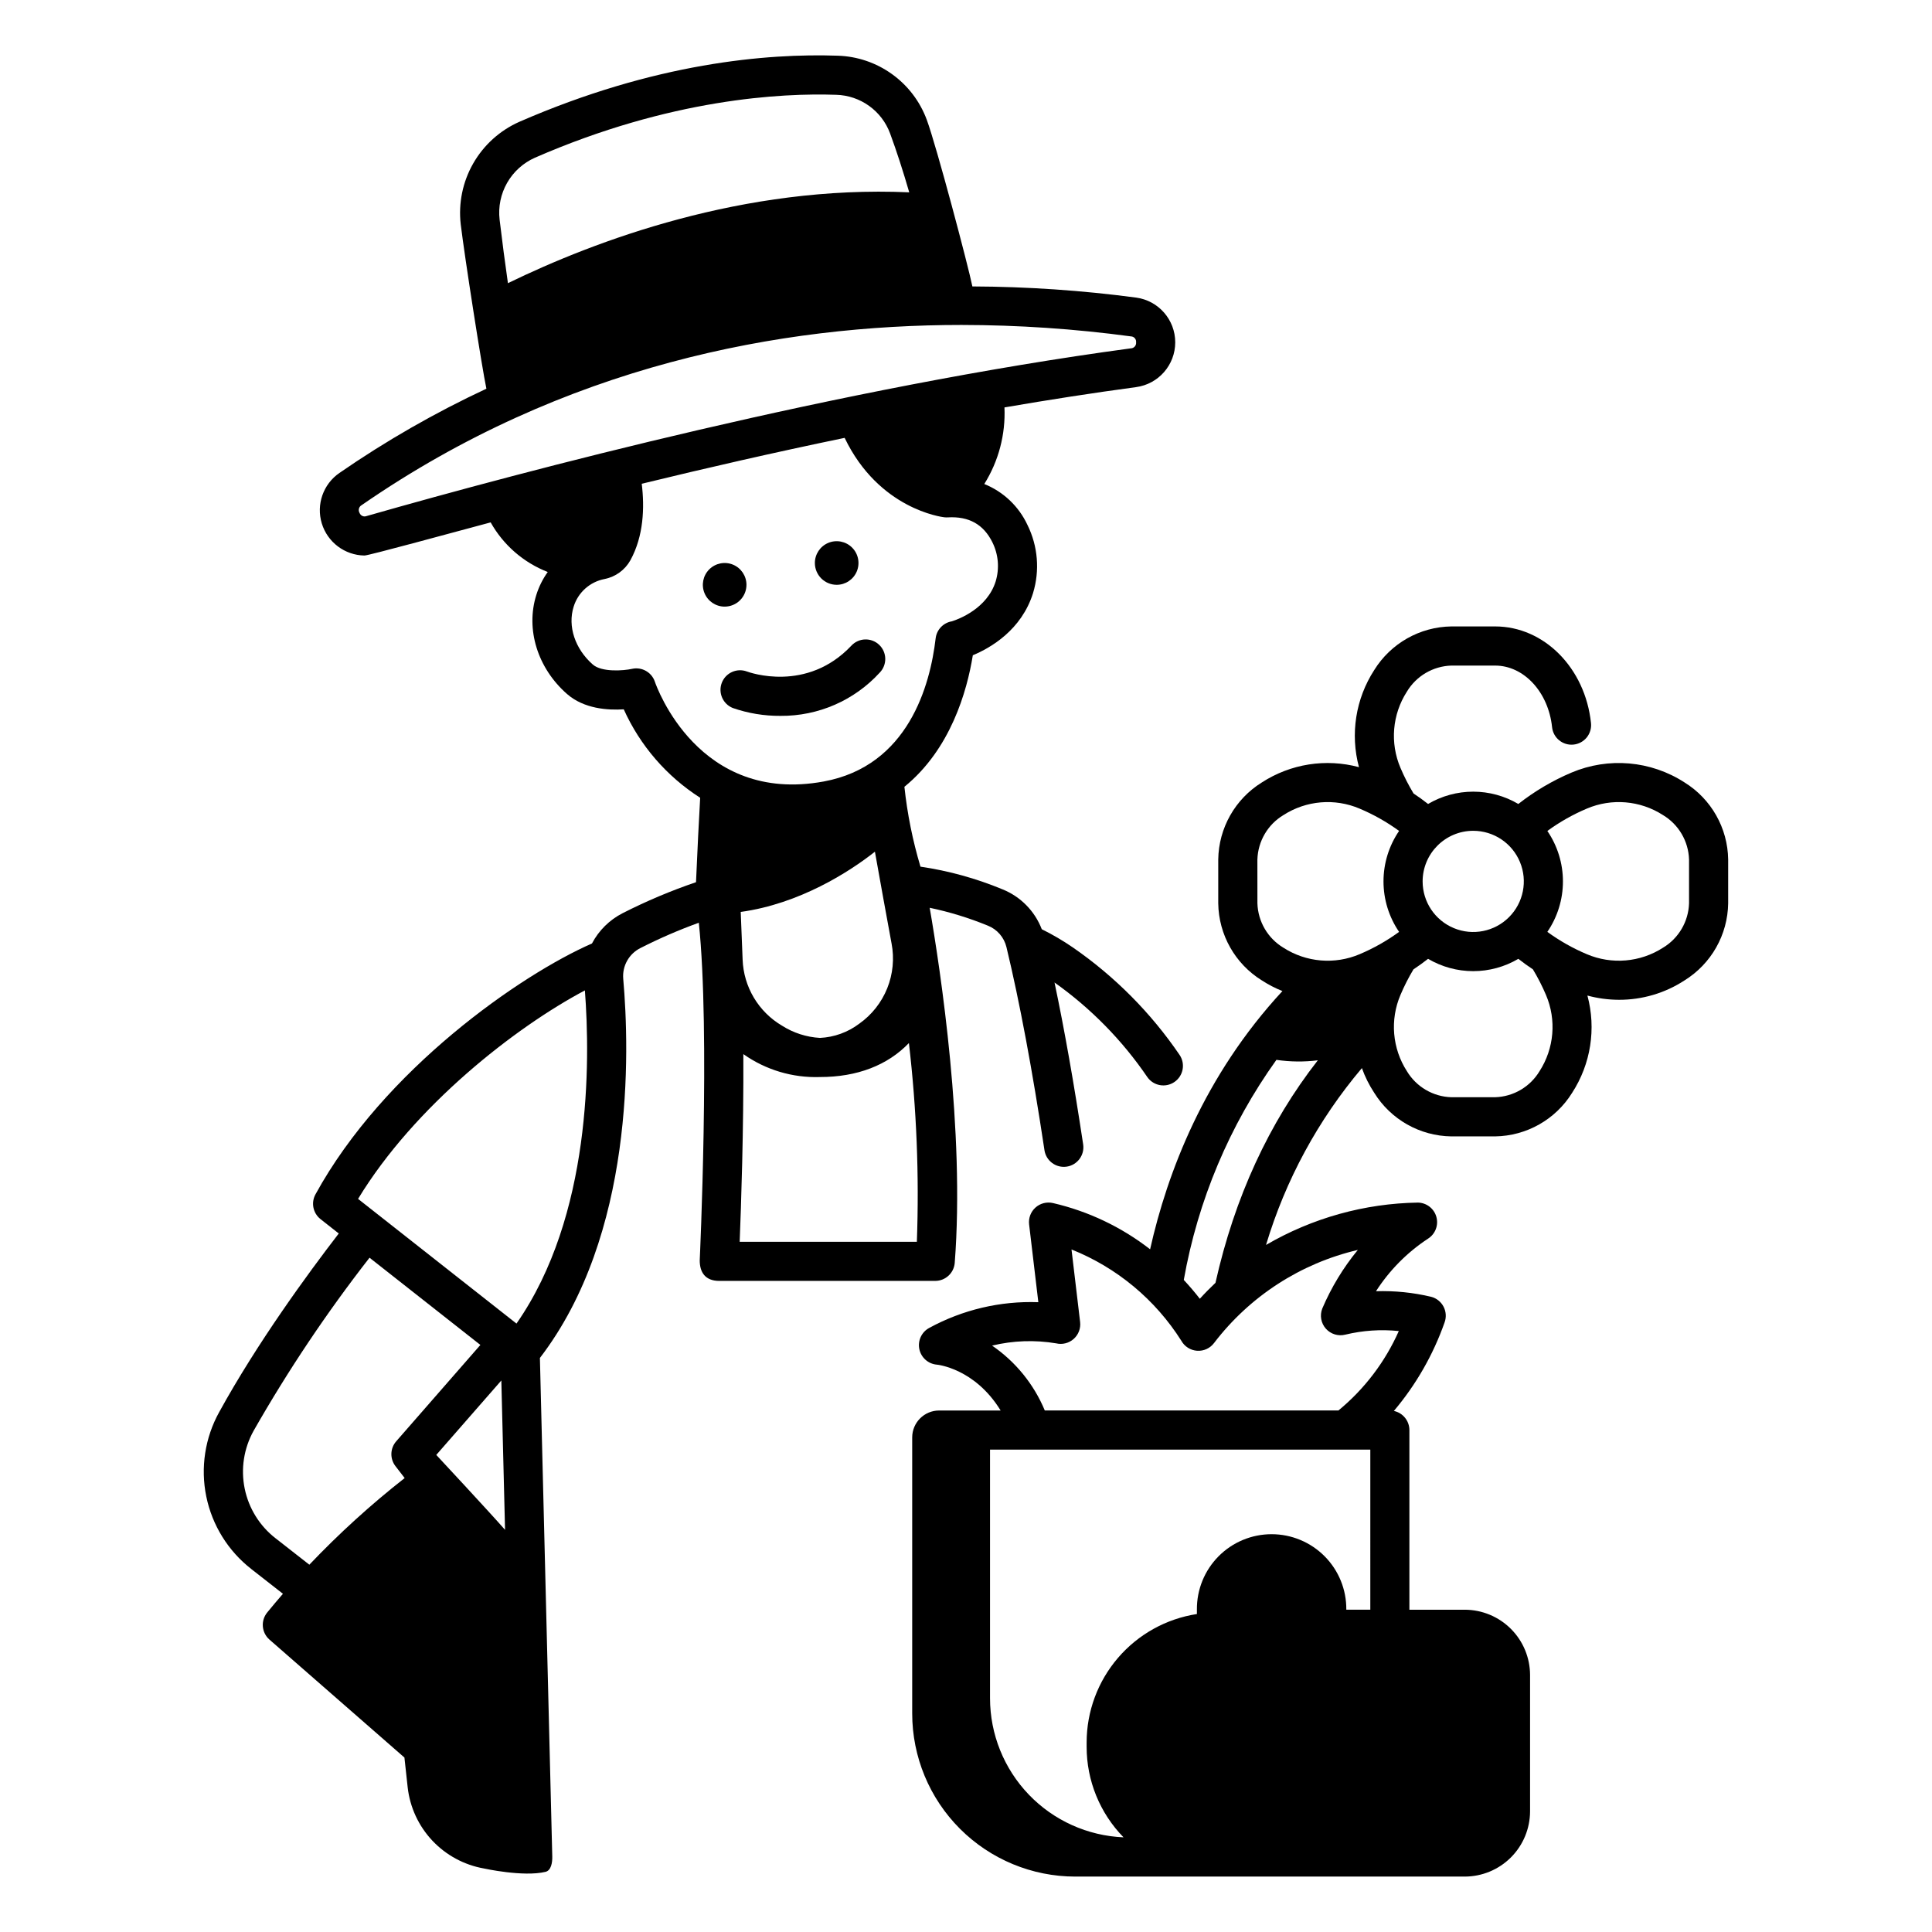
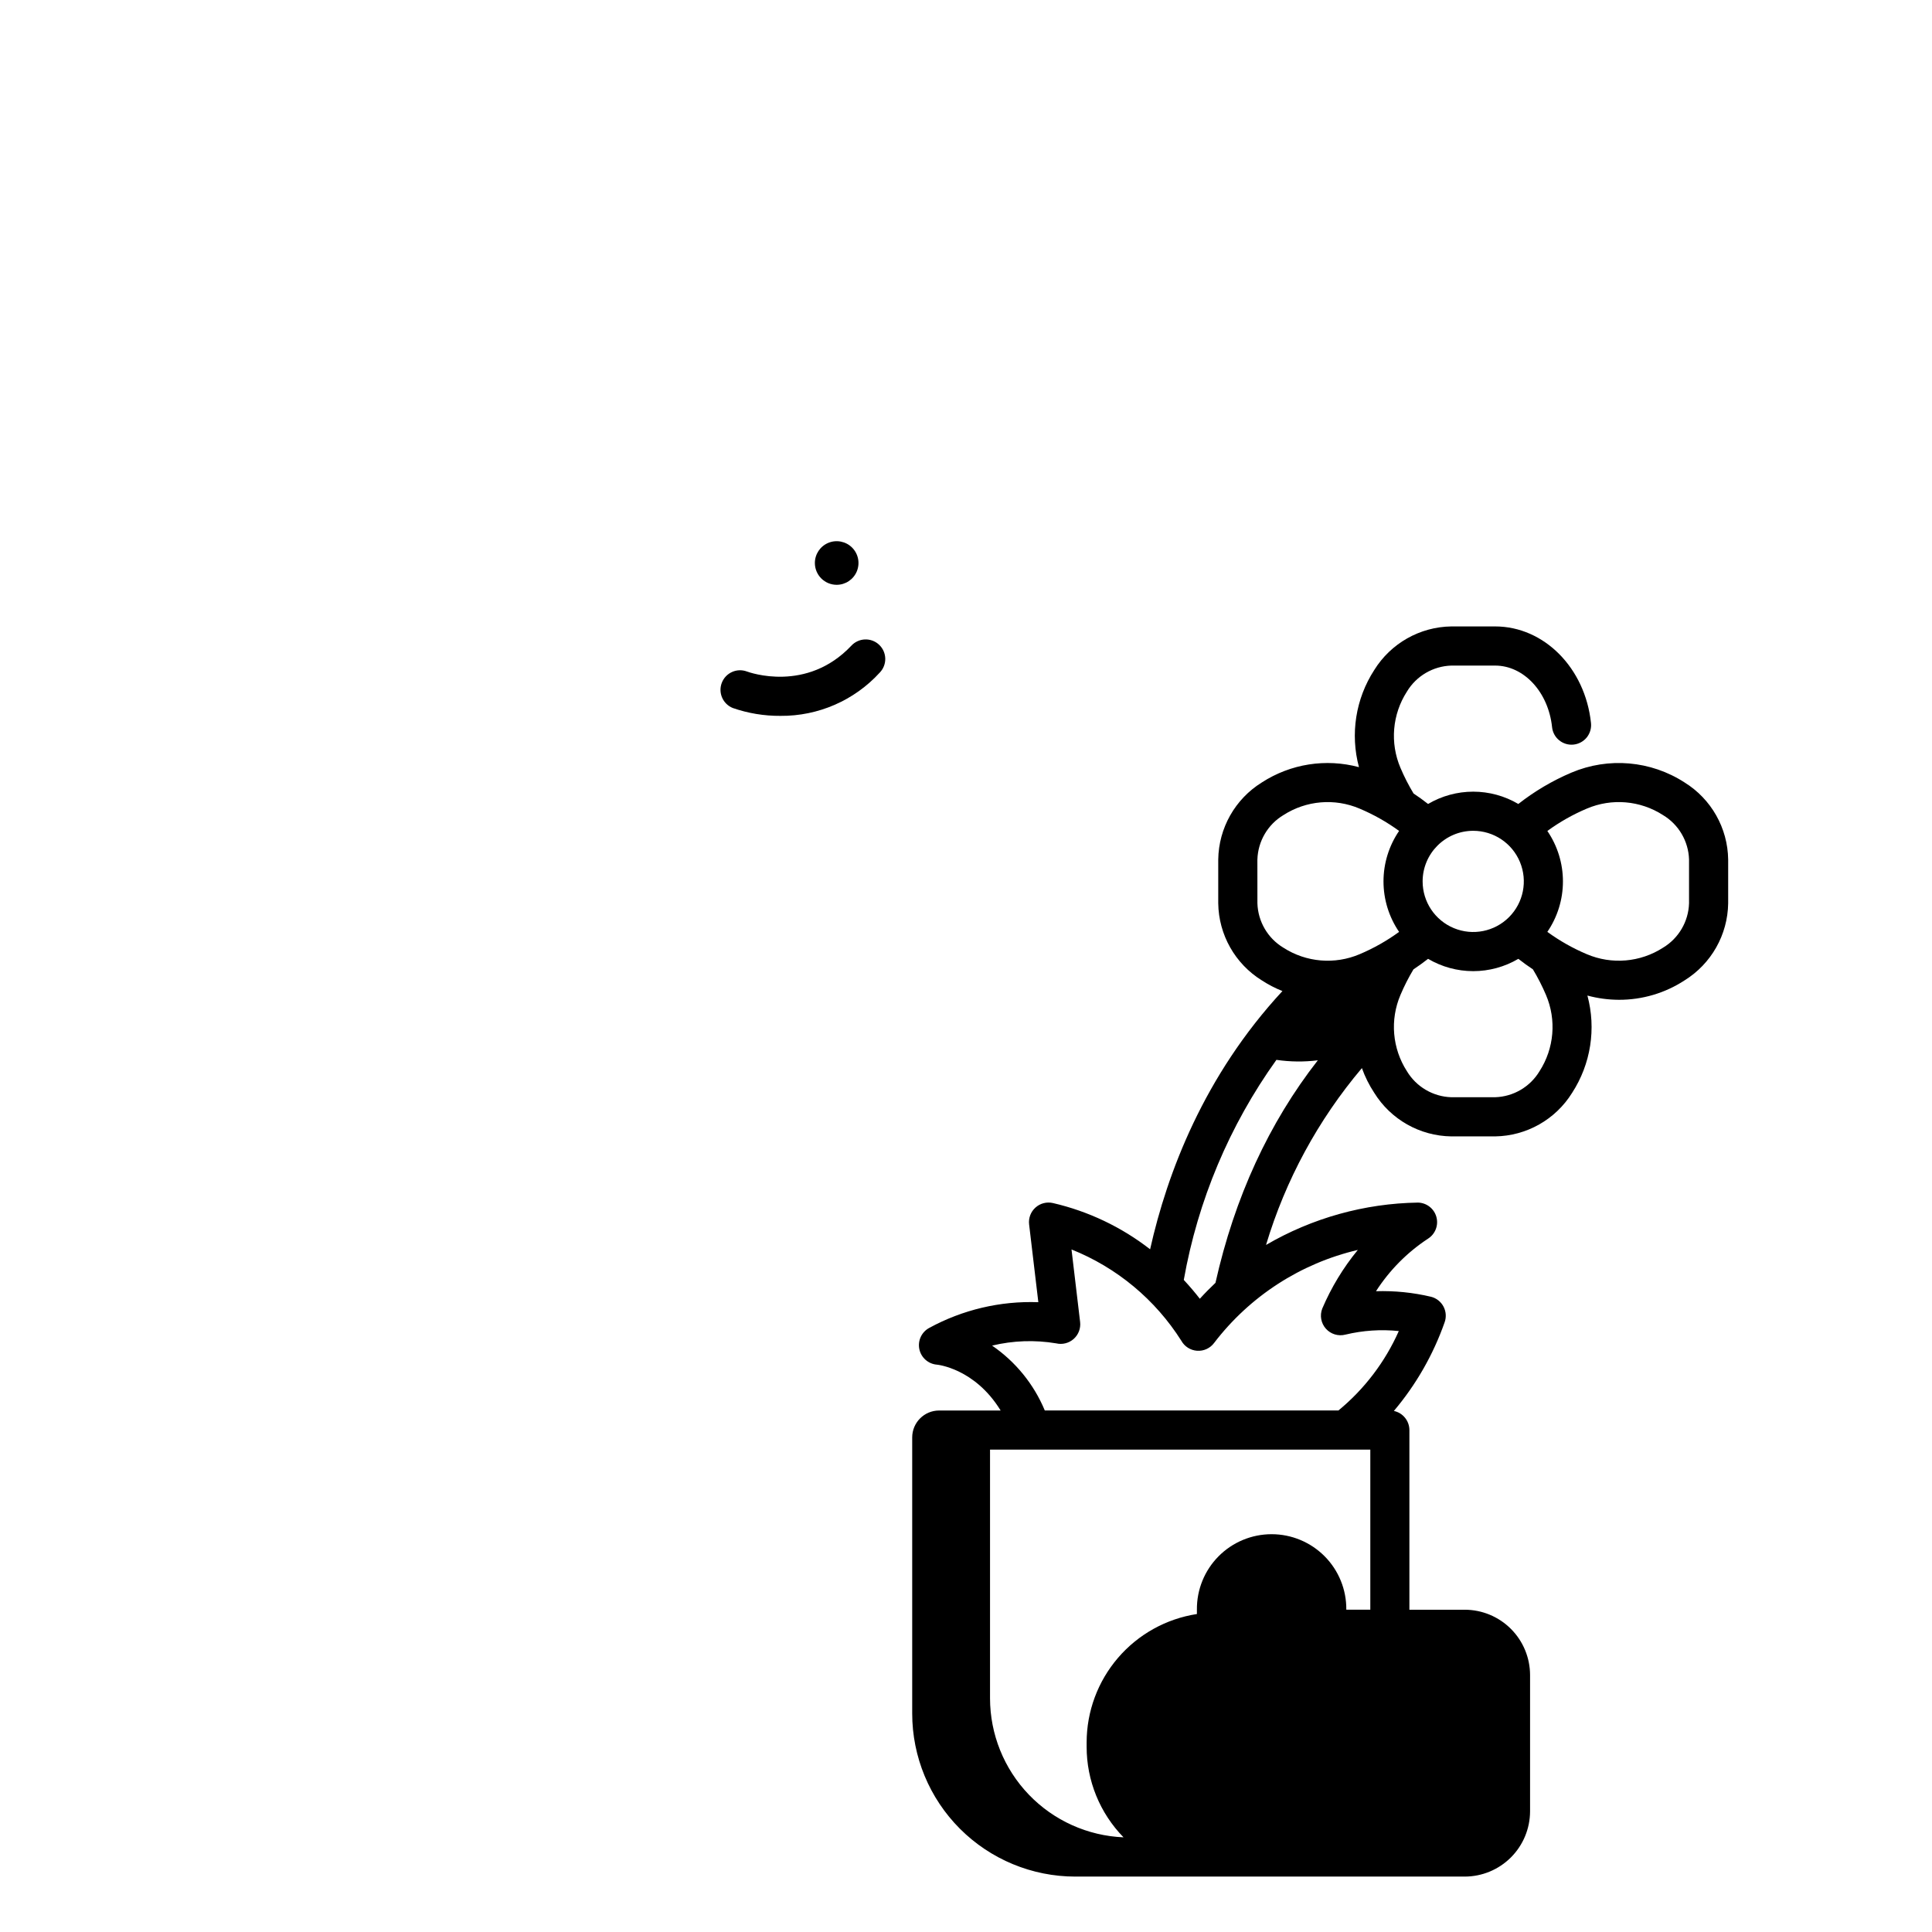
<svg xmlns="http://www.w3.org/2000/svg" fill="#000000" width="800px" height="800px" version="1.1" viewBox="144 144 512 512">
  <g>
-     <path d="m210.62 559.83 8.363 6.539c-1.395 1.605-2.785 3.262-4.176 4.961v0.004c-1.766 2.164-1.496 5.34 0.605 7.18l35.766 31.254 0.859 7.891c0.594 5.289 2.887 10.242 6.531 14.121 3.648 3.875 8.453 6.469 13.695 7.387 0 0 10.398 2.301 16.301 0.891 1.508-0.363 1.832-2.5 1.793-4.051l-3.277-132.14c25.031-32.598 23.801-81.004 22.078-100.52-0.273-3.391 1.547-6.609 4.594-8.121 5.004-2.547 10.164-4.781 15.441-6.691 3.062 28.957 0.242 89.484 0.242 89.484 0 3.082 1.387 5.434 5.188 5.434l57.219-0.004c2.711 0 4.965-2.086 5.172-4.785 2.699-34.809-3.754-77.457-6.637-94.094 5.281 1.109 10.445 2.695 15.434 4.742 2.457 0.984 4.281 3.098 4.906 5.668 3.488 14.469 6.879 32.582 10.078 53.84h-0.004c0.434 2.828 3.07 4.773 5.902 4.348 2.828-0.426 4.777-3.062 4.356-5.891-2.43-16.133-4.973-30.504-7.59-42.902h0.004c9.621 6.828 17.953 15.316 24.598 25.07 1.629 2.32 4.824 2.898 7.168 1.297 2.344-1.598 2.965-4.785 1.395-7.148-7.594-11.16-17.18-20.82-28.281-28.496-2.633-1.812-5.394-3.43-8.262-4.844-1.848-4.812-5.617-8.645-10.402-10.57-6.973-2.894-14.277-4.914-21.746-6.012-2.066-6.91-3.492-13.992-4.258-21.164 12.219-9.945 16.582-25.273 18.133-34.859 4.719-1.965 12.906-6.684 15.969-16.504h-0.004c1.816-5.973 1.285-12.414-1.48-18.016-2.297-4.945-6.391-8.828-11.449-10.863 3.797-6.066 5.66-13.145 5.348-20.297 11.648-2.004 23.328-3.824 34.883-5.379h-0.004c5.938-0.801 10.371-5.867 10.375-11.859 0.004-5.992-4.422-11.062-10.359-11.867-14.387-1.914-28.883-2.898-43.398-2.957-1.094-5.414-9.484-37.109-12.078-44.145v0.004c-1.793-4.871-5-9.09-9.215-12.121-4.211-3.031-9.23-4.734-14.418-4.887-18.66-0.637-48.445 1.863-84.352 17.523-5.144 2.281-9.426 6.144-12.219 11.027-2.793 4.883-3.953 10.531-3.312 16.121 1.039 8.645 5.621 38.004 6.805 43.586v-0.004c-13.586 6.34-26.617 13.809-38.953 22.328-4.301 2.965-6.188 8.367-4.672 13.363 1.52 4.996 6.094 8.441 11.312 8.516 1.125 0 22.062-5.738 33.441-8.781 3.363 6.004 8.715 10.652 15.129 13.148-1.32 1.844-2.344 3.891-3.023 6.059-2.875 9.113 0.32 19.422 8.137 26.273 4.473 3.918 10.777 4.336 15.023 4.062l0.004-0.004c4.332 9.613 11.371 17.758 20.254 23.438-0.305 5.516-0.75 13.965-1.102 22.375-6.668 2.269-13.168 5.016-19.445 8.211-3.477 1.773-6.312 4.578-8.129 8.031-18.934 8.297-55.133 33.402-73.273 66.48-1.219 2.219-0.656 4.996 1.336 6.566l4.836 3.809c-8.297 10.773-21.598 28.984-31.676 47.312v-0.004c-3.781 6.816-5 14.758-3.434 22.391 1.562 7.633 5.805 14.457 11.957 19.238zm174.25-139.41c2.039 17.477 2.746 35.082 2.109 52.664h-46.957c0.379-9.469 1.07-29.699 0.973-49.738h-0.004c5.922 4.188 13.051 6.32 20.301 6.078 9.898 0.004 17.926-3.129 23.578-9.004zm-44.57-34.75c15.578-2.144 28.816-10.625 35.562-15.961 1.332 7.547 3.082 17.082 4.406 24.301h0.004c0.766 3.992 0.367 8.125-1.148 11.898-1.52 3.773-4.09 7.031-7.41 9.379-3.012 2.277-6.644 3.59-10.414 3.769-3.574-0.203-7.035-1.32-10.051-3.238-6.258-3.68-10.199-10.301-10.449-17.555-0.156-3.695-0.332-8.102-0.5-12.594zm-54.527-199.88c35.922-15.672 65.438-17.168 79.844-16.664 3.125 0.086 6.152 1.105 8.695 2.93 2.543 1.82 4.481 4.359 5.566 7.293 1.762 4.785 3.457 10.027 5.078 15.621-43.922-1.957-83.211 12.812-106.35 24.074-0.766-5.348-1.504-10.965-2.207-16.848v-0.004c-0.391-3.375 0.309-6.789 1.992-9.738 1.688-2.953 4.269-5.285 7.379-6.664zm-44.617 94.965c-0.359 0.148-0.762 0.141-1.117-0.02-0.352-0.156-0.625-0.453-0.758-0.82-0.203-0.344-0.258-0.754-0.152-1.141 0.105-0.387 0.363-0.711 0.711-0.906 53.832-37.211 111.21-47.754 158.96-47.754 15.02 0.016 30.023 1.027 44.91 3.031 0.395 0.012 0.77 0.188 1.027 0.484 0.262 0.301 0.383 0.691 0.34 1.086 0.043 0.398-0.078 0.801-0.344 1.105-0.262 0.301-0.641 0.48-1.043 0.492-77.281 10.406-160.06 32.312-202.53 44.441zm76.391 43.902v0.004c-0.848-2.516-3.457-3.988-6.051-3.41-2.269 0.508-8.031 0.926-10.391-1.141-4.723-4.137-6.719-10.164-5.078-15.348 1.16-3.754 4.293-6.562 8.148-7.309l0.109-0.023h0.004c2.875-0.59 5.348-2.398 6.777-4.961 3.523-6.43 3.773-13.965 3.004-20.27 16.852-4.109 35.008-8.27 53.77-12.16 9.074 18.875 25.727 20.969 26.465 21.055v-0.004c0.191 0.023 0.387 0.031 0.578 0.031 0.055 0 0.109-0.012 0.164-0.012 0.055 0 0.086 0.008 0.129 0 5.598-0.32 9.469 1.848 11.828 6.613h-0.004c1.598 3.211 1.906 6.906 0.871 10.34-2.25 7.207-9.789 10.016-11.605 10.594-2.281 0.375-4.039 2.219-4.309 4.516-1.445 12.398-7.223 33.812-29.68 37.934-33.18 6.09-44.277-25.129-44.73-26.445zm-57.93 204.91 17.242-19.727 0.984 39.582c-4.172-4.766-18.227-19.855-18.227-19.855zm39.383-123.1c1.449 18.891 1.762 59.781-18.129 88.293l-41.98-33.043c14.973-24.672 41.703-45.496 60.109-55.25zm-87.805 116.73c9.125-16.016 19.398-31.352 30.734-45.891l29.375 23.117-22.305 25.535c-1.629 1.863-1.715 4.621-0.199 6.582l2.438 3.156h0.004c-8.969 7.035-17.41 14.711-25.266 22.965l-8.965-7.012h-0.004c-4.203-3.269-7.098-7.934-8.164-13.152-1.066-5.215-0.234-10.645 2.352-15.301z" />
    <path d="m478.4 403.81c1.719 1.125 3.547 2.074 5.457 2.832-20.77 22.434-30.523 48.16-35.066 68.43v0.004c-7.594-5.91-16.387-10.09-25.762-12.258-1.645-0.375-3.367 0.07-4.621 1.199-1.254 1.125-1.883 2.793-1.684 4.469l2.445 20.609c-10.082-0.363-20.078 1.996-28.934 6.828-2.016 1.094-3.07 3.383-2.598 5.629 0.477 2.242 2.367 3.91 4.652 4.094 0.117 0.012 10.027 0.969 16.891 12.152h-16.301 0.004c-3.945 0-7.141 3.195-7.141 7.141v73.145c0 11.465 4.555 22.461 12.66 30.566 8.109 8.109 19.105 12.664 30.57 12.664h103.2c4.59-0.008 8.988-1.832 12.234-5.078 3.246-3.246 5.07-7.644 5.078-12.234v-36.098c-0.008-4.59-1.832-8.988-5.078-12.234s-7.644-5.07-12.234-5.078h-14.668v-47.605c-0.004-2.449-1.719-4.566-4.113-5.074 5.867-6.941 10.422-14.891 13.441-23.465 0.496-1.367 0.395-2.883-0.277-4.172-0.676-1.289-1.859-2.238-3.266-2.609-4.793-1.141-9.715-1.637-14.637-1.484 3.57-5.547 8.258-10.289 13.77-13.914 1.938-1.219 2.844-3.559 2.238-5.762-0.602-2.207-2.582-3.754-4.867-3.812-14.168 0.219-28.043 4.086-40.285 11.227 5.164-17.203 13.812-33.156 25.41-46.867 0.82 2.301 1.918 4.496 3.262 6.539 4.391 7.086 12.09 11.441 20.426 11.559h11.609c8.332-0.117 16.031-4.473 20.422-11.559 4.941-7.625 6.41-16.992 4.043-25.766 2.715 0.738 5.516 1.113 8.328 1.125 6.184 0.023 12.238-1.762 17.414-5.144 7.082-4.391 11.441-12.09 11.559-20.426v-11.609c-0.117-8.332-4.477-16.031-11.559-20.422-8.941-5.785-20.168-6.758-29.973-2.606-5.039 2.137-9.773 4.934-14.078 8.312-3.621-2.133-7.754-3.262-11.957-3.262-4.207 0-8.336 1.129-11.961 3.262-1.238-0.977-2.523-1.902-3.852-2.785-1.316-2.18-2.477-4.453-3.469-6.797-2.812-6.598-2.172-14.16 1.711-20.191 2.492-4.152 6.93-6.754 11.773-6.902h11.609c7.625 0 14.113 7.019 15.09 16.32 0.297 2.848 2.848 4.918 5.695 4.617 1.371-0.145 2.625-0.824 3.492-1.891 0.863-1.07 1.27-2.441 1.129-3.809-1.531-14.602-12.445-25.613-25.406-25.613h-11.613c-8.332 0.117-16.031 4.477-20.426 11.559-4.934 7.617-6.402 16.973-4.047 25.738-8.766-2.359-18.117-0.887-25.734 4.047-7.086 4.391-11.441 12.09-11.559 20.422v11.609c0.113 8.336 4.469 16.035 11.551 20.43zm28.746 166.78h-6.359v-0.039c0.047-5.281-2.019-10.363-5.738-14.113s-8.777-5.859-14.059-5.859-10.344 2.109-14.062 5.859c-3.715 3.75-5.781 8.832-5.734 14.113v1.184c-8.129 1.25-15.543 5.367-20.902 11.605s-8.312 14.188-8.32 22.414v1.152c-0.008 8.973 3.504 17.59 9.777 24.004-9.508-0.395-18.5-4.445-25.094-11.312-6.59-6.867-10.277-16.012-10.285-25.531v-65.898h100.78zm-3.309-95.348v0.004c-3.863 4.703-7.035 9.934-9.422 15.535-0.707 1.816-0.34 3.875 0.953 5.332 1.297 1.457 3.297 2.066 5.184 1.574 4.629-1.113 9.41-1.434 14.145-0.945-3.621 8.164-9.098 15.371-15.992 21.043h-77.824c-2.898-6.957-7.75-12.93-13.969-17.188 5.562-1.34 11.34-1.543 16.984-0.594 1.648 0.391 3.383-0.051 4.648-1.176 1.262-1.129 1.898-2.801 1.699-4.481l-2.281-19.223v-0.004c12.004 4.801 22.188 13.266 29.102 24.191 0.852 1.539 2.43 2.535 4.184 2.656 1.758 0.117 3.453-0.664 4.504-2.074 9.457-12.379 22.914-21.094 38.082-24.648zm-37.723 8.719c-1.406 1.332-2.793 2.727-4.148 4.223-1.164-1.504-2.586-3.199-4.25-4.992 3.723-21.027 12.109-40.957 24.547-58.32 3.637 0.535 7.328 0.574 10.977 0.117-12.957 16.586-22.062 36.352-27.129 58.977zm87.953-119.75h0.004c3.242-2.367 6.75-4.356 10.449-5.918 6.598-2.812 14.16-2.172 20.188 1.711 4.156 2.492 6.758 6.93 6.906 11.773v11.609c-0.148 4.844-2.75 9.277-6.906 11.773-6.027 3.879-13.59 4.519-20.188 1.711-3.699-1.562-7.211-3.547-10.457-5.914 2.691-3.938 4.133-8.602 4.133-13.371 0-4.773-1.441-9.434-4.133-13.375zm-19.652-0.039h0.004c5.422 0 10.312 3.266 12.387 8.277 2.078 5.012 0.93 10.777-2.906 14.613-3.832 3.836-9.602 4.984-14.609 2.906-5.012-2.074-8.281-6.965-8.281-12.387 0.012-7.398 6.004-13.395 13.402-13.41zm-15.832 36.723c1.336-0.891 2.625-1.82 3.871-2.793h0.004c3.625 2.133 7.754 3.262 11.961 3.262s8.336-1.129 11.961-3.262c1.238 0.977 2.527 1.902 3.859 2.789 1.312 2.18 2.473 4.449 3.469 6.793 2.812 6.598 2.172 14.16-1.711 20.191-2.496 4.152-6.93 6.754-11.773 6.902h-11.609c-4.844-0.148-9.277-2.75-11.773-6.906-3.879-6.027-4.519-13.59-1.711-20.188 0.988-2.34 2.144-4.609 3.449-6.789zm-41.363-29.121 0.004 0.004c0.148-4.844 2.75-9.281 6.902-11.773 6.031-3.883 13.594-4.523 20.191-1.711 3.699 1.562 7.211 3.543 10.457 5.91-2.691 3.941-4.133 8.602-4.133 13.375 0 4.777 1.441 9.438 4.133 13.379-3.246 2.367-6.754 4.352-10.453 5.914-6.598 2.809-14.16 2.168-20.191-1.711-4.152-2.496-6.754-6.93-6.902-11.773z" />
    <path d="m377.15 322.24c0.961-0.996 1.484-2.336 1.453-3.719-0.035-1.387-0.617-2.699-1.625-3.648-1.004-0.953-2.352-1.461-3.734-1.414-1.383 0.047-2.691 0.645-3.633 1.66-11.836 12.531-27 7.086-27.691 6.828-2.664-0.98-5.617 0.359-6.637 3.008-1.016 2.648 0.285 5.621 2.922 6.676 4.059 1.406 8.328 2.113 12.625 2.082 10.004 0.086 19.574-4.086 26.32-11.473z" />
-     <path d="m341.82 298.98c0-2.336-1.41-4.445-3.566-5.34-2.16-0.895-4.648-0.398-6.301 1.254-1.652 1.652-2.144 4.141-1.25 6.297 0.895 2.16 3 3.57 5.336 3.57 1.535 0 3.004-0.609 4.09-1.695 1.082-1.082 1.691-2.551 1.691-4.086z" />
    <path d="m365.73 298.98c2.336 0 4.441-1.406 5.336-3.566 0.895-2.16 0.402-4.644-1.25-6.297-1.652-1.652-4.141-2.148-6.301-1.254-2.156 0.895-3.566 3-3.566 5.34 0 1.531 0.609 3 1.695 4.086 1.082 1.082 2.551 1.691 4.086 1.691z" />
  </g>
</svg>